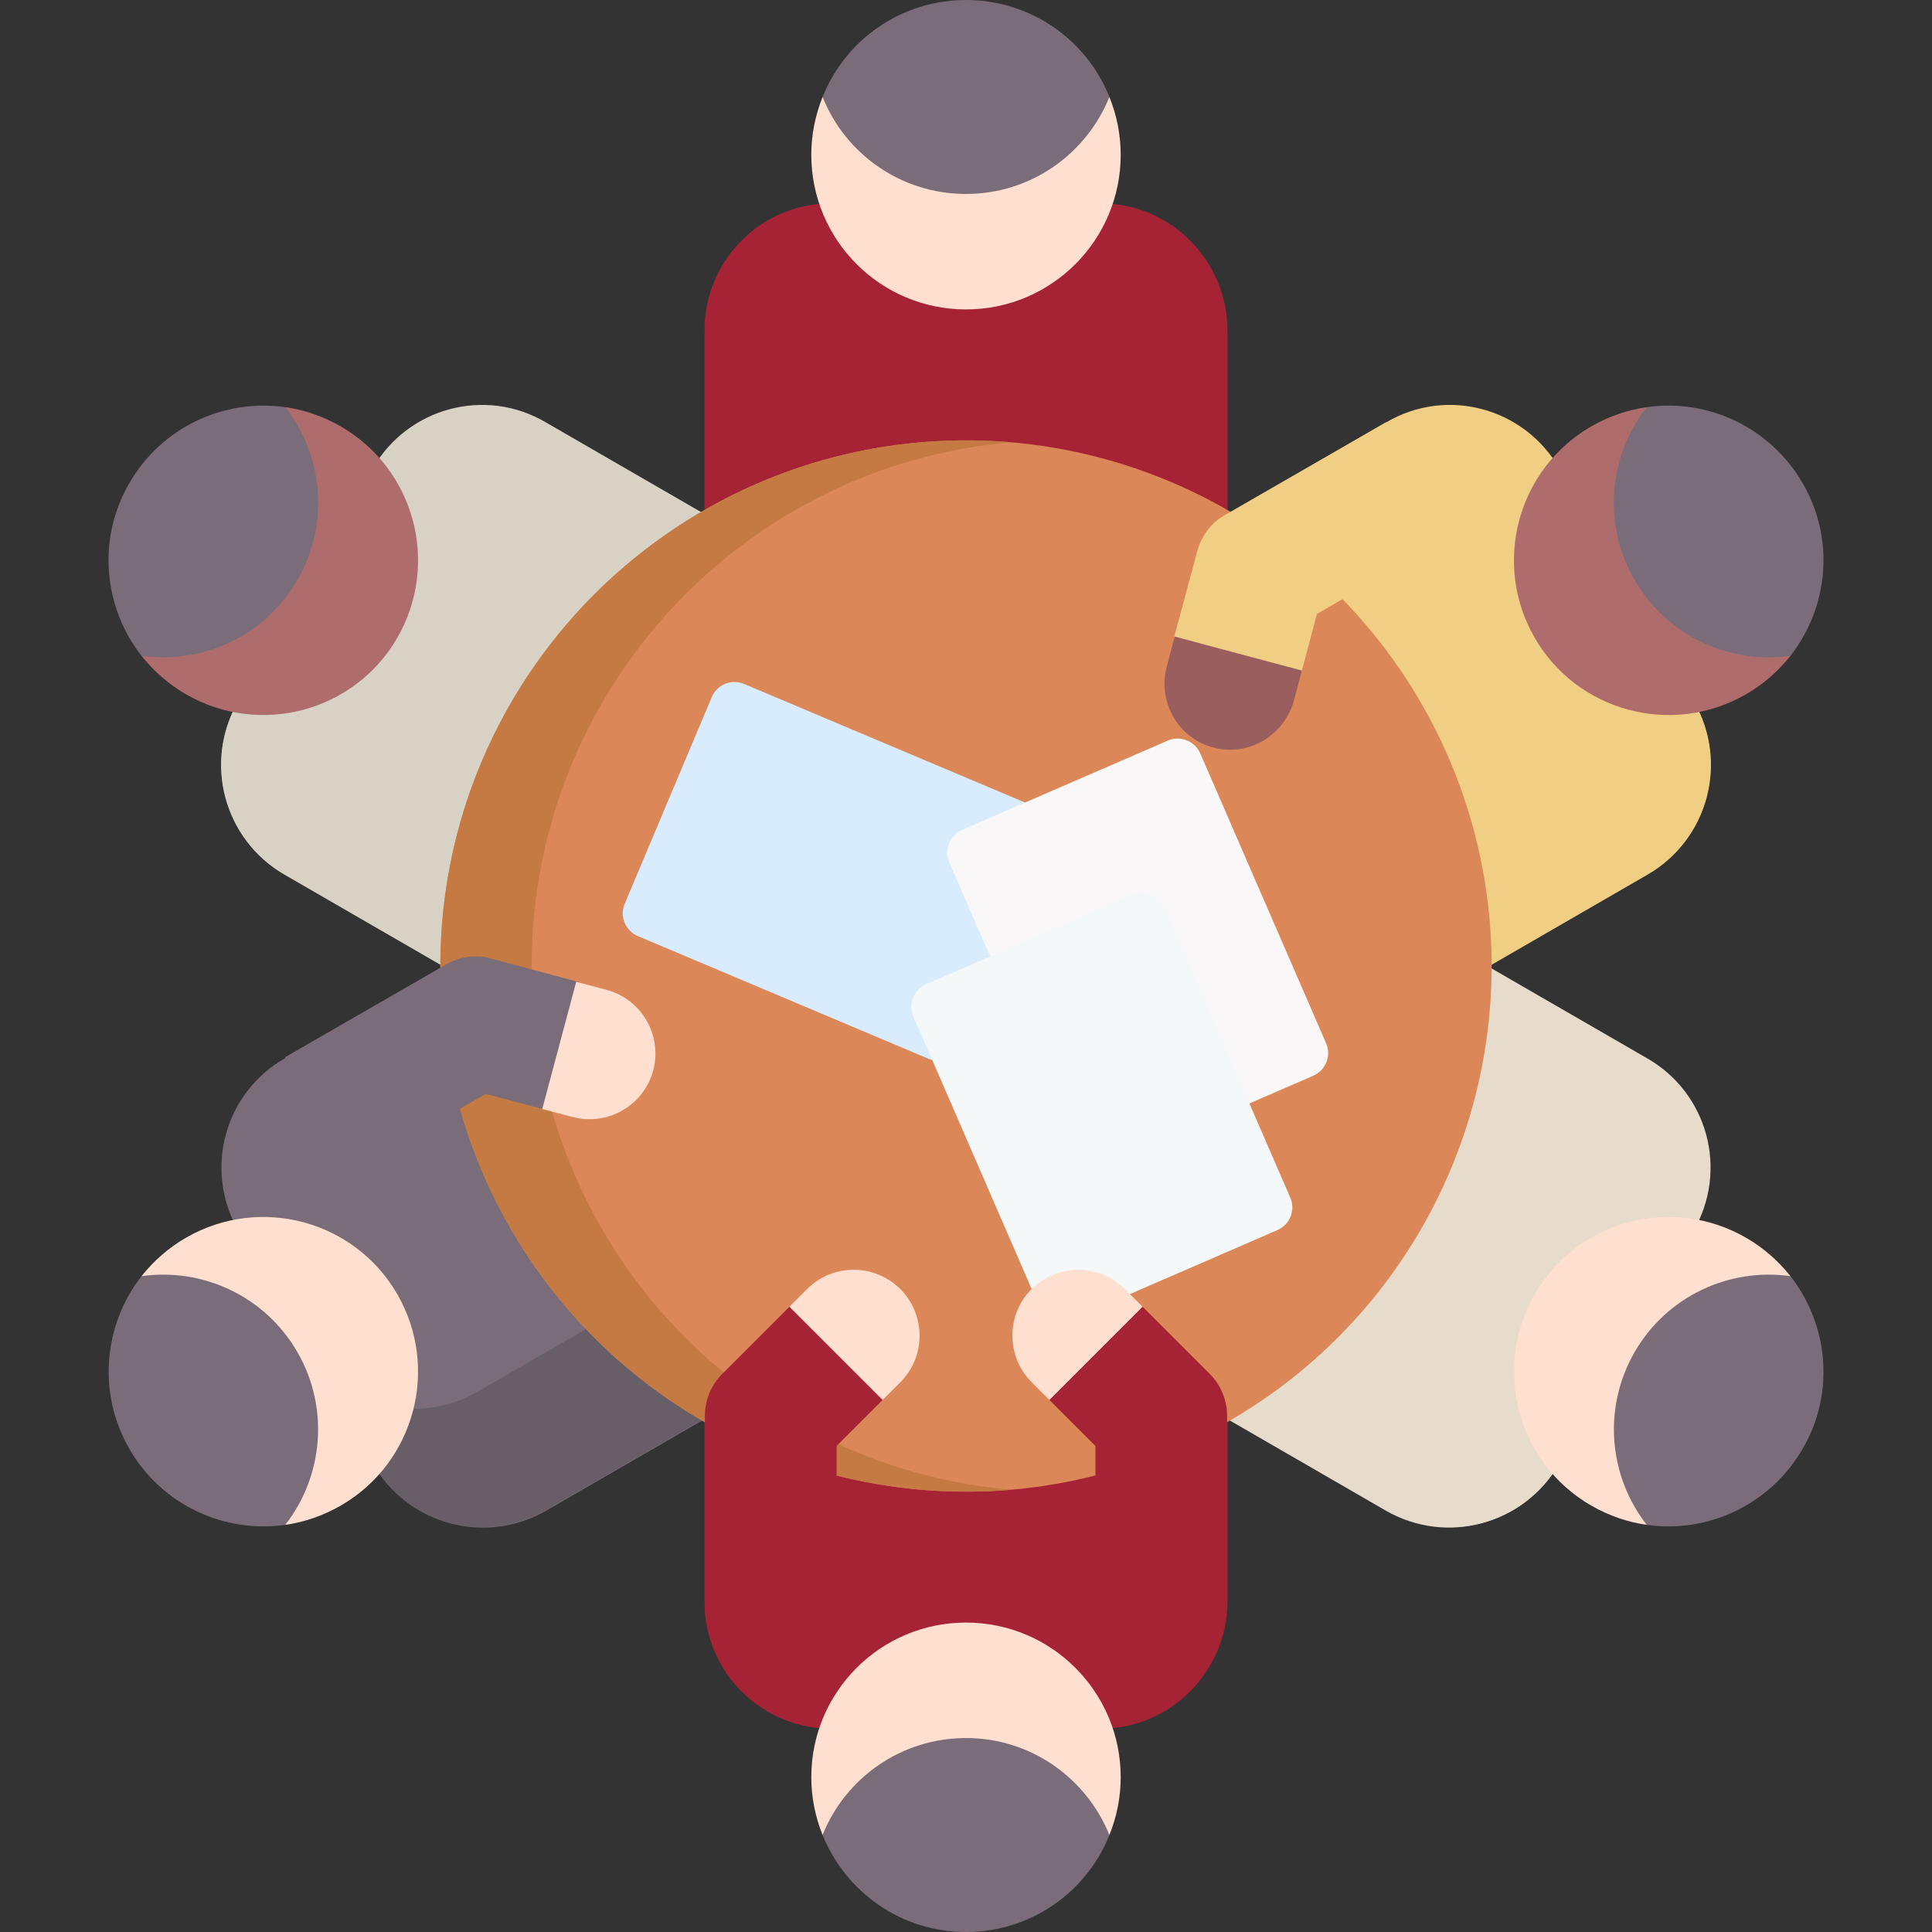
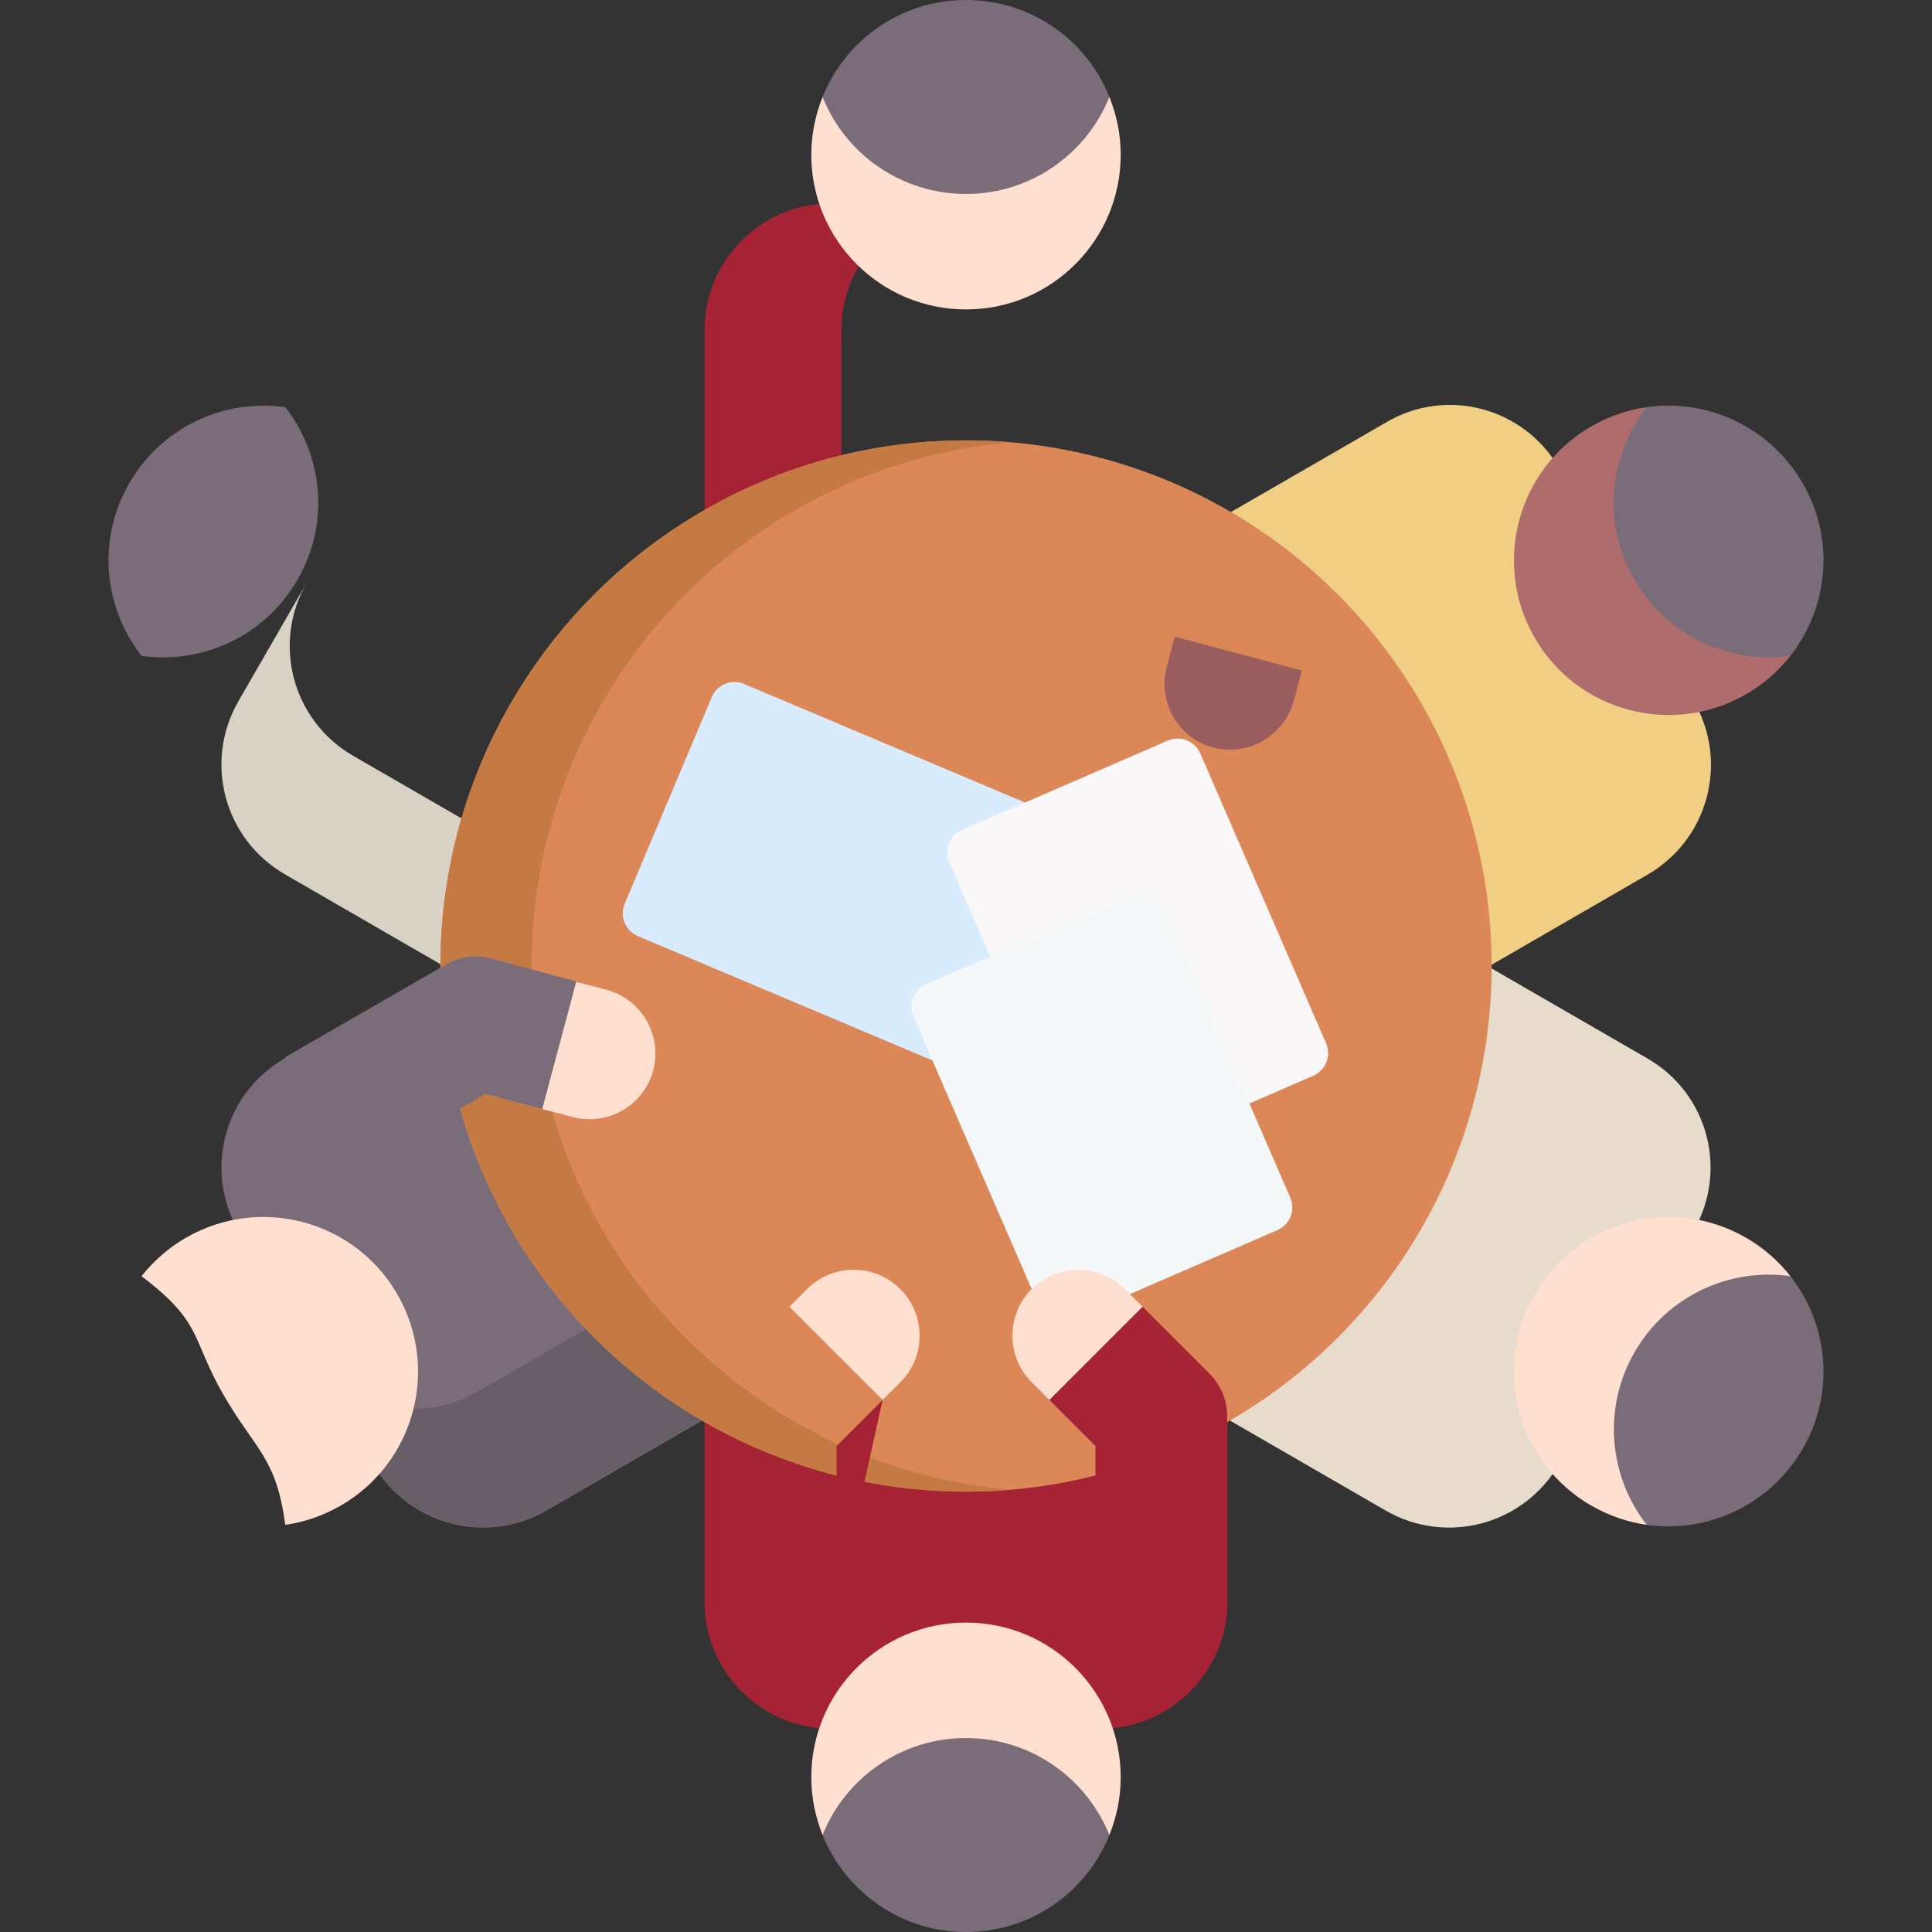
<svg xmlns="http://www.w3.org/2000/svg" id="Capa_1" x="0px" y="0px" viewBox="0 0 512 512" style="enable-background:new 0 0 512 512;" xml:space="preserve">
  <rect x="0" y="0" width="512" height="512" fill="#333333" stroke="none" />
  <style type="text/css">	.st0{fill:#A62335;}	.st1{fill:#FFDFCF;}	.st2{fill:#7A6D79;}	.st3{fill:#D7D2C4;}	.st4{fill:#AE6C6C;}	.st5{fill:#E7DBCC;}	.st6{fill:#685E68;}	.st7{fill:#F0CE83;}	.st8{fill:#DC8758;}	.st9{fill:#D8ECFE;}	.st10{fill:#F9F7F8;}	.st11{fill:#F5F8F9;}	.st12{fill:#C57A44;}	.st13{fill:#9B5E5E;}</style>
  <g>
    <g>
-       <path class="st0" d="M291.7,53.9h-71.3c-18.5,0-33.6,15-33.6,33.6v68.9h138.5V87.5C325.2,69,310.2,53.9,291.7,53.9L291.7,53.9z" />
      <path class="st0" d="M256.6,53.9c-18.5,0-33.6,15-33.6,33.6v68.9h-36.3V87.5c0-18.5,15-33.6,33.6-33.6L256.6,53.9z" />
      <path class="st1" d="M297,41c0,22.6-18.3,41-41,41s-41-18.4-41-41c0-5.4,1.1-10.6,3-15.3c16.7,6.8,20.8,3.1,38,3.1   s19.1,4.9,38-3.1C295.9,30.4,297,35.6,297,41z" />
      <path class="st2" d="M294,25.7c-6.1,15.1-20.8,25.7-38,25.7s-32-10.6-38-25.7C224,10.6,238.8,0,256,0S288,10.6,294,25.7z" />
    </g>
    <path class="st0" d="M291.7,458.1h-71.3c-18.5,0-33.6-15-33.6-33.6v-68.9h138.5v68.9C325.2,443,310.2,458.1,291.7,458.1z" />
    <path class="st0" d="M256.6,458.1c-18.5,0-33.6-15-33.6-33.6v-68.9h-36.3v68.9c0,18.5,15,33.6,33.6,33.6H256.6z" />
    <path class="st1" d="M297,471c0-22.6-18.3-41-41-41s-41,18.4-41,41c0,5.4,1.1,10.6,3,15.3c16.7-6.8,20.8-3.1,38-3.1  s19.1-4.9,38,3.1C295.9,481.6,297,476.4,297,471z" />
    <path class="st2" d="M294,486.3c-6.1-15.1-20.8-25.7-38-25.7s-32,10.6-38,25.7c6.1,15.1,20.8,25.7,38,25.7S288,501.4,294,486.3z" />
    <g>
      <g>
-         <path class="st3" d="M98.8,124.1l-35.7,61.8c-9.3,16.1-3.8,36.6,12.3,45.9l59.7,34.5l69.2-119.9l-59.7-34.5    C128.6,102.5,108.1,108,98.8,124.1z" />
        <path class="st3" d="M81.3,154.4c-9.3,16.1-3.8,36.6,12.3,45.9l59.7,34.5l-18.1,31.4l-59.7-34.5c-16.1-9.3-21.6-29.8-12.3-45.9    L81.3,154.4z" />
-         <path class="st4" d="M90.3,113c19.6,11.3,26.3,36.4,15,56c-11.3,19.6-36.4,26.3-56,15c-4.7-2.7-8.6-6.2-11.8-10.2    c14.3-11,13.1-16.5,21.7-31.4c8.6-14.9,13.8-14,16.4-34.5C80.6,108.6,85.6,110.3,90.3,113L90.3,113z" />
        <path class="st2" d="M75.6,107.9c10,12.8,11.9,30.9,3.2,45.8c-8.6,14.9-25.2,22.4-41.3,20.1c-10-12.8-11.9-30.9-3.2-45.8    C42.9,113.1,59.5,105.6,75.6,107.9z" />
      </g>
      <g>
        <path class="st5" d="M448.8,326.2l-35.7,61.8c-9.3,16.1-29.8,21.6-45.9,12.3l-59.7-34.5l69.2-119.9l59.7,34.5    C452.6,289.6,458.1,310.1,448.8,326.2z" />
        <path class="st5" d="M431.3,356.5c-9.3,16.1-29.8,21.6-45.9,12.3l-59.7-34.5l-18.1,31.4l59.7,34.5c16.1,9.3,36.6,3.8,45.9-12.3    L431.3,356.5z" />
        <path class="st1" d="M462.7,328c-19.6-11.3-44.7-4.6-56,15s-4.6,44.7,15,56c4.7,2.7,9.7,4.4,14.7,5.1    c2.4-17.9,7.7-19.5,16.4-34.5c8.6-14.9,5.3-19,21.7-31.4C471.3,334.2,467.4,330.7,462.7,328L462.7,328z" />
        <path class="st2" d="M474.5,338.2c-16.1-2.3-32.7,5.2-41.3,20.1c-8.6,14.9-6.8,33,3.2,45.8c16.1,2.3,32.6-5.2,41.3-20.1    S484.5,351,474.5,338.2z" />
      </g>
    </g>
    <g>
      <g>
        <path class="st2" d="M63.2,326.2l35.7,61.8c9.3,16.1,29.8,21.6,45.9,12.3l59.7-34.5l-69.2-119.9l-59.7,34.5    C59.4,289.6,53.9,310.1,63.2,326.2z" />
        <path class="st6" d="M80.7,356.5c9.3,16.1,29.8,21.6,45.9,12.3l59.7-34.5l18.1,31.4l-59.7,34.5c-16.1,9.3-36.6,3.8-45.9-12.3    L80.7,356.5z" />
        <path class="st1" d="M49.3,328c19.6-11.3,44.7-4.6,56,15s4.6,44.7-15,56c-4.7,2.7-9.7,4.4-14.7,5.1c-2.4-17.9-7.7-19.5-16.4-34.5    c-8.6-14.9-5.3-19-21.7-31.4C40.7,334.2,44.6,330.7,49.3,328L49.3,328z" />
-         <path class="st2" d="M37.5,338.2c16.1-2.3,32.7,5.2,41.3,20.1c8.6,14.9,6.8,33-3.2,45.8c-16.1,2.3-32.7-5.2-41.3-20.1    S27.5,351,37.5,338.2z" />
      </g>
      <g>
        <path class="st7" d="M413.2,124.1l35.7,61.8c9.3,16.1,3.8,36.6-12.3,45.9l-59.7,34.5l-69.2-119.9l59.7-34.5    C383.4,102.5,403.9,108,413.2,124.1z" />
        <path class="st7" d="M430.7,154.4c9.3,16.1,3.8,36.6-12.3,45.9l-59.7,34.5l18.1,31.4l59.7-34.5c16.1-9.3,21.6-29.8,12.3-45.9    L430.7,154.4z" />
        <path class="st4" d="M421.7,113c-19.6,11.3-26.3,36.4-15,56c11.3,19.6,36.4,26.3,56,15c4.7-2.7,8.6-6.2,11.8-10.2    c-14.3-11-13.1-16.5-21.7-31.4c-8.6-14.9-13.8-14-16.4-34.5C431.4,108.6,426.4,110.3,421.7,113L421.7,113z" />
        <path class="st2" d="M436.4,107.9c-10,12.8-11.9,30.9-3.2,45.8c8.6,14.9,25.2,22.4,41.3,20.1c10-12.8,11.9-30.9,3.2-45.8    S452.5,105.6,436.4,107.9z" />
      </g>
    </g>
    <circle class="st8" cx="256" cy="256" r="139.3" />
    <path class="st9" d="M277.8,222.5l-23,54.6c-1.4,3.4-5.3,5-8.7,3.5l-77-32.5c-3.4-1.4-5-5.3-3.5-8.7l23-54.6c1.4-3.4,5.3-5,8.7-3.5  l77,32.5C277.7,215.2,279.3,219.1,277.8,222.5z" />
    <path class="st10" d="M348,285.1l-54.4,23.6c-3.4,1.5-7.3-0.1-8.7-3.4l-33.3-76.7c-1.5-3.4,0.1-7.3,3.4-8.7l54.4-23.6  c3.4-1.5,7.3,0.1,8.7,3.4l33.3,76.7C352.9,279.7,351.4,283.6,348,285.1z" />
    <path class="st11" d="M338.5,326l-54.4,23.6c-3.4,1.5-7.3-0.1-8.7-3.4l-33.3-76.7c-1.5-3.4,0.1-7.3,3.4-8.7l54.4-23.6  c3.4-1.5,7.3,0.1,8.7,3.4l33.3,76.7C343.4,320.6,341.9,324.5,338.5,326L338.5,326z" />
    <path class="st12" d="M268.1,394.8c-4,0.4-8,0.5-12.1,0.5c-76.9,0-139.3-62.4-139.3-139.3S179.1,116.7,256,116.7  c4.1,0,8.1,0.2,12.1,0.5c-71.3,6.1-127.2,65.9-127.2,138.8S196.8,388.7,268.1,394.8L268.1,394.8z" />
    <g>
      <path class="st0" d="M278.1,371l12.2,12.2v41.3h34.9v-49.3c0-4.2-1.7-8.2-4.6-11.1l-17.8-17.8l-17.6,7.5L278.1,371z" />
      <path class="st1" d="M273.4,366.3l4.7,4.7l24.7-24.7l-4.7-4.7c-3.4-3.4-7.9-5.1-12.3-5.1c-4.5,0-8.9,1.7-12.4,5.1   C266.6,348.4,266.6,359.5,273.4,366.3z" />
    </g>
    <g>
-       <path class="st7" d="M384.8,142L349,162.7l-4,15.1l-13.8,5.9c-2.5,9.3-16.5,6.2-14-3.1l-6-11.9l6.1-22.7c1.1-4,3.7-7.5,7.3-9.5   l42.7-24.6" />
      <path class="st13" d="M326,198.7c-1.5,0-3-0.2-4.5-0.6c-9.3-2.5-14.8-12.1-12.3-21.4l2.1-8l33.7,9l-2.1,8   C340.7,193.5,333.7,198.7,326,198.7L326,198.7z" />
    </g>
    <g>
      <path class="st2" d="M92.9,310.5l35.8-20.6l15.1,4c0,0,16.6-3.6,19.1-13c2.5-9.3-10.1-20.8-10.1-20.8l-22.7-6.1   c-4-1.1-8.3-0.5-11.9,1.6l-42.7,24.6L92.9,310.5z" />
      <path class="st1" d="M173.7,279.2c0,1.5-0.2,3-0.6,4.5c-2.5,9.3-12.1,14.8-21.4,12.3l-8-2.1l9-33.7l8,2.1   C168.6,264.4,173.7,271.5,173.7,279.2z" />
    </g>
    <g>
-       <path class="st0" d="M233.9,371l-12.2,12.2v41.3h-34.9v-49.3c0-4.2,1.7-8.2,4.6-11.1l17.8-17.8l17.6,7.5L233.9,371z" />
+       <path class="st0" d="M233.9,371l-12.2,12.2v41.3h-34.9c0-4.2,1.7-8.2,4.6-11.1l17.8-17.8l17.6,7.5L233.9,371z" />
      <path class="st1" d="M238.6,366.3l-4.7,4.7l-24.7-24.7l4.7-4.7c3.4-3.4,7.9-5.1,12.3-5.1c4.5,0,8.9,1.7,12.4,5.1   C245.4,348.5,245.4,359.5,238.6,366.3z" />
    </g>
  </g>
</svg>